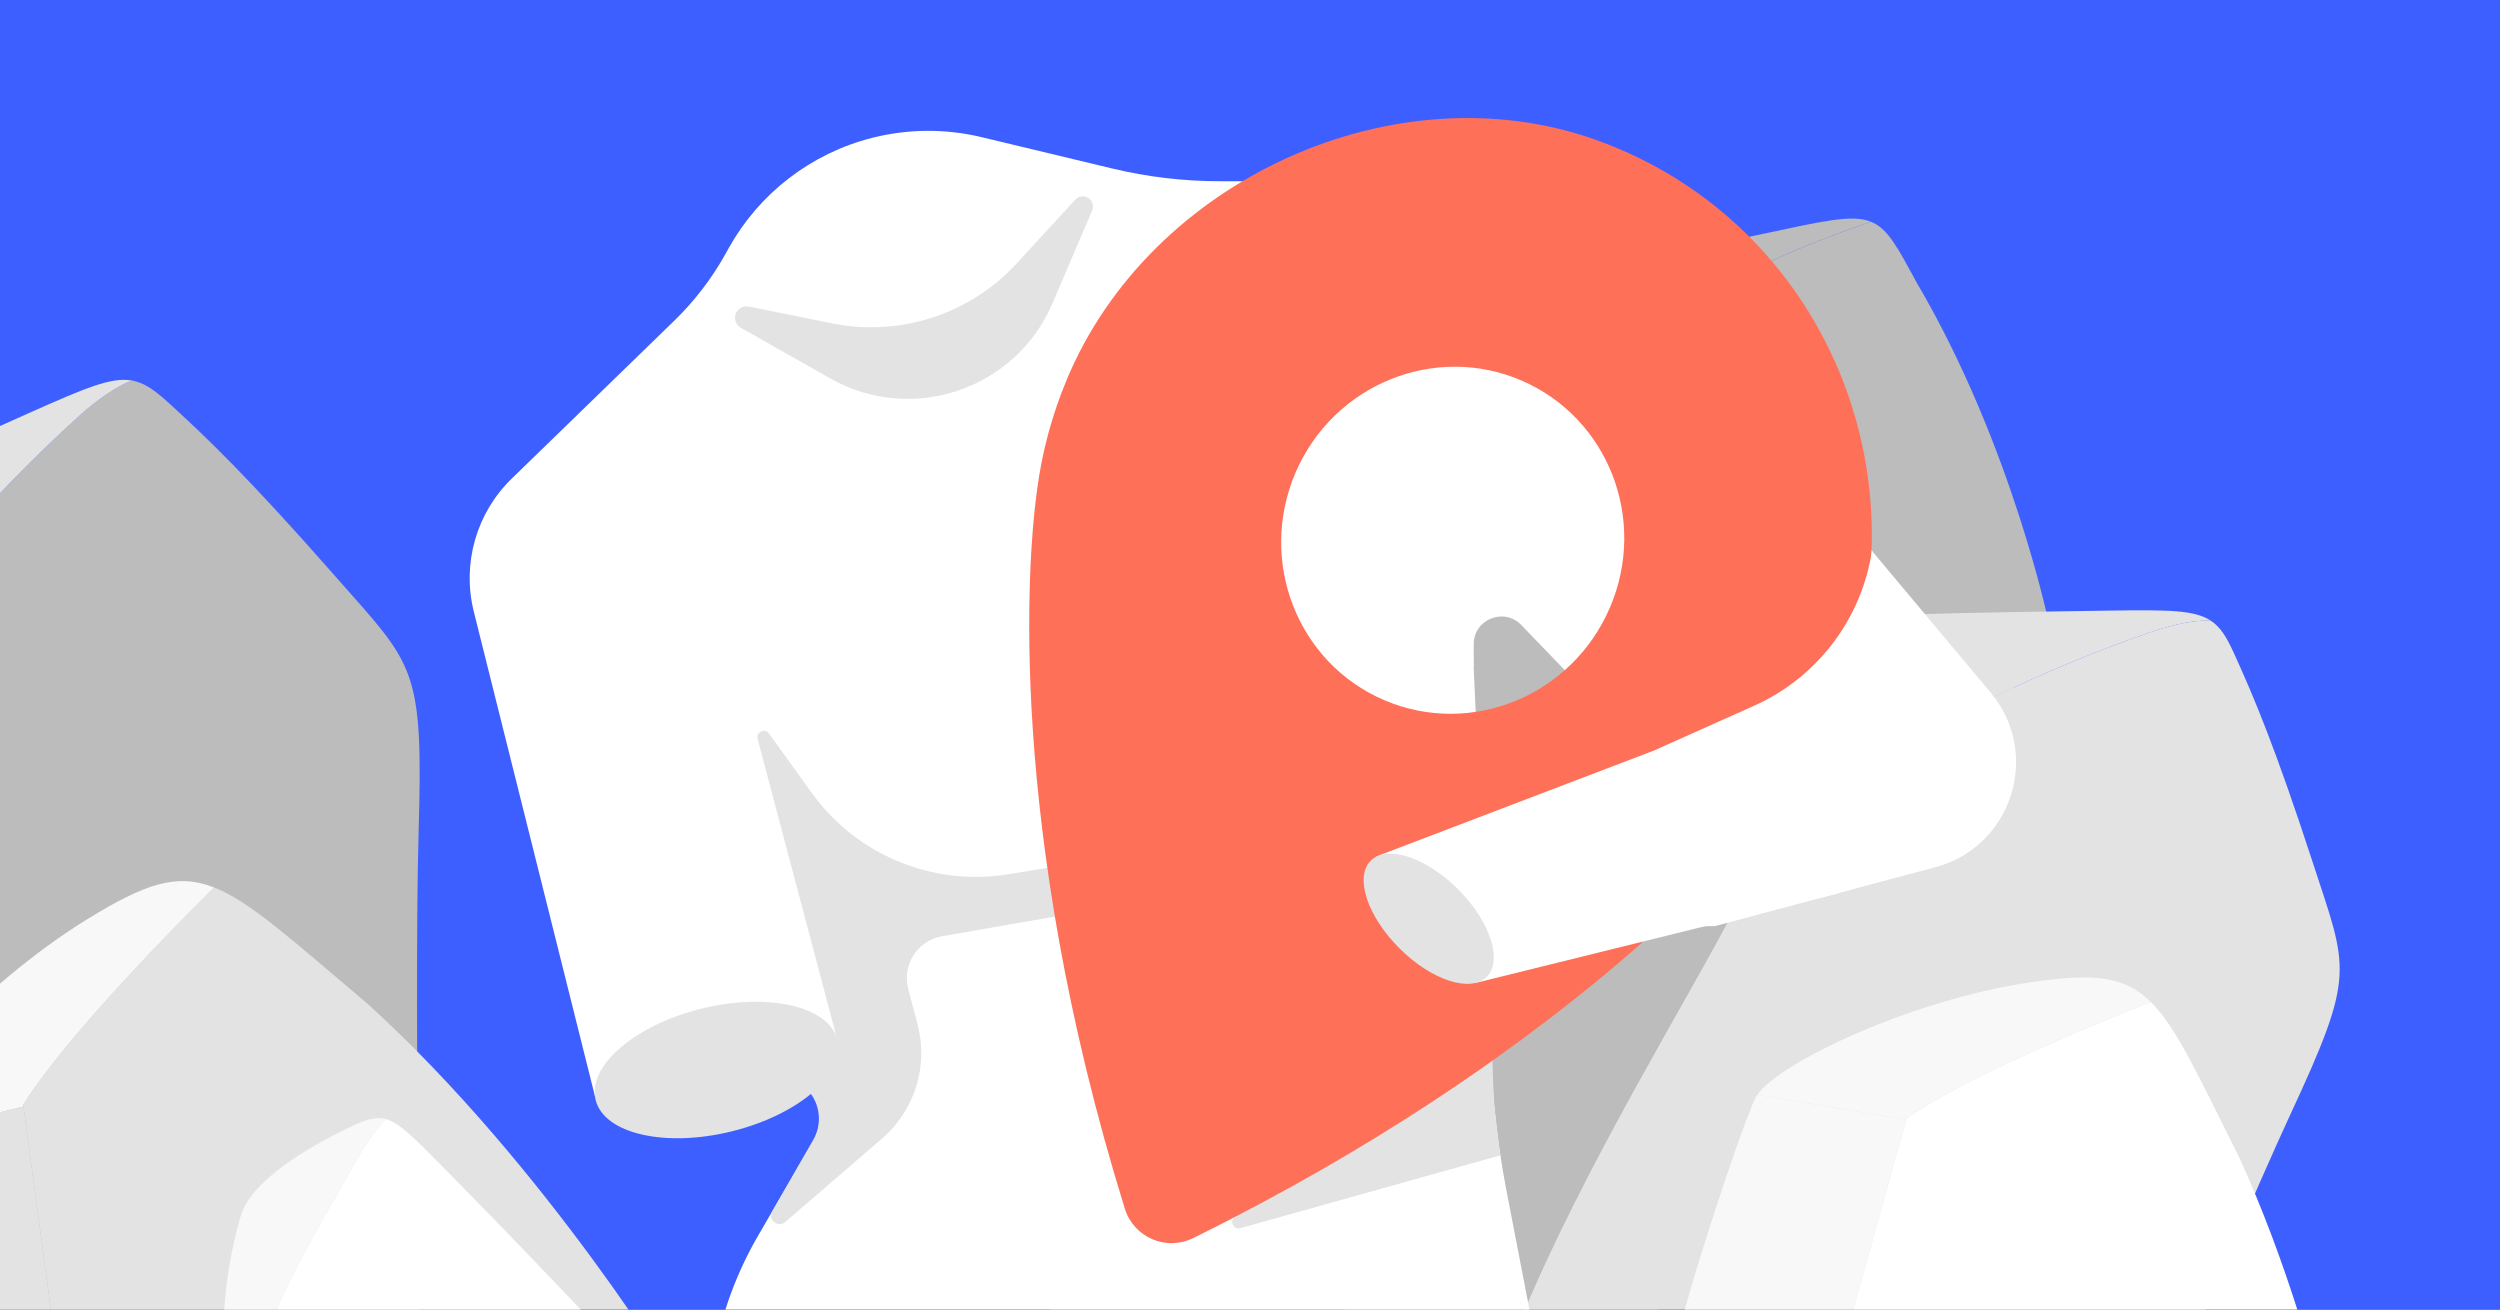
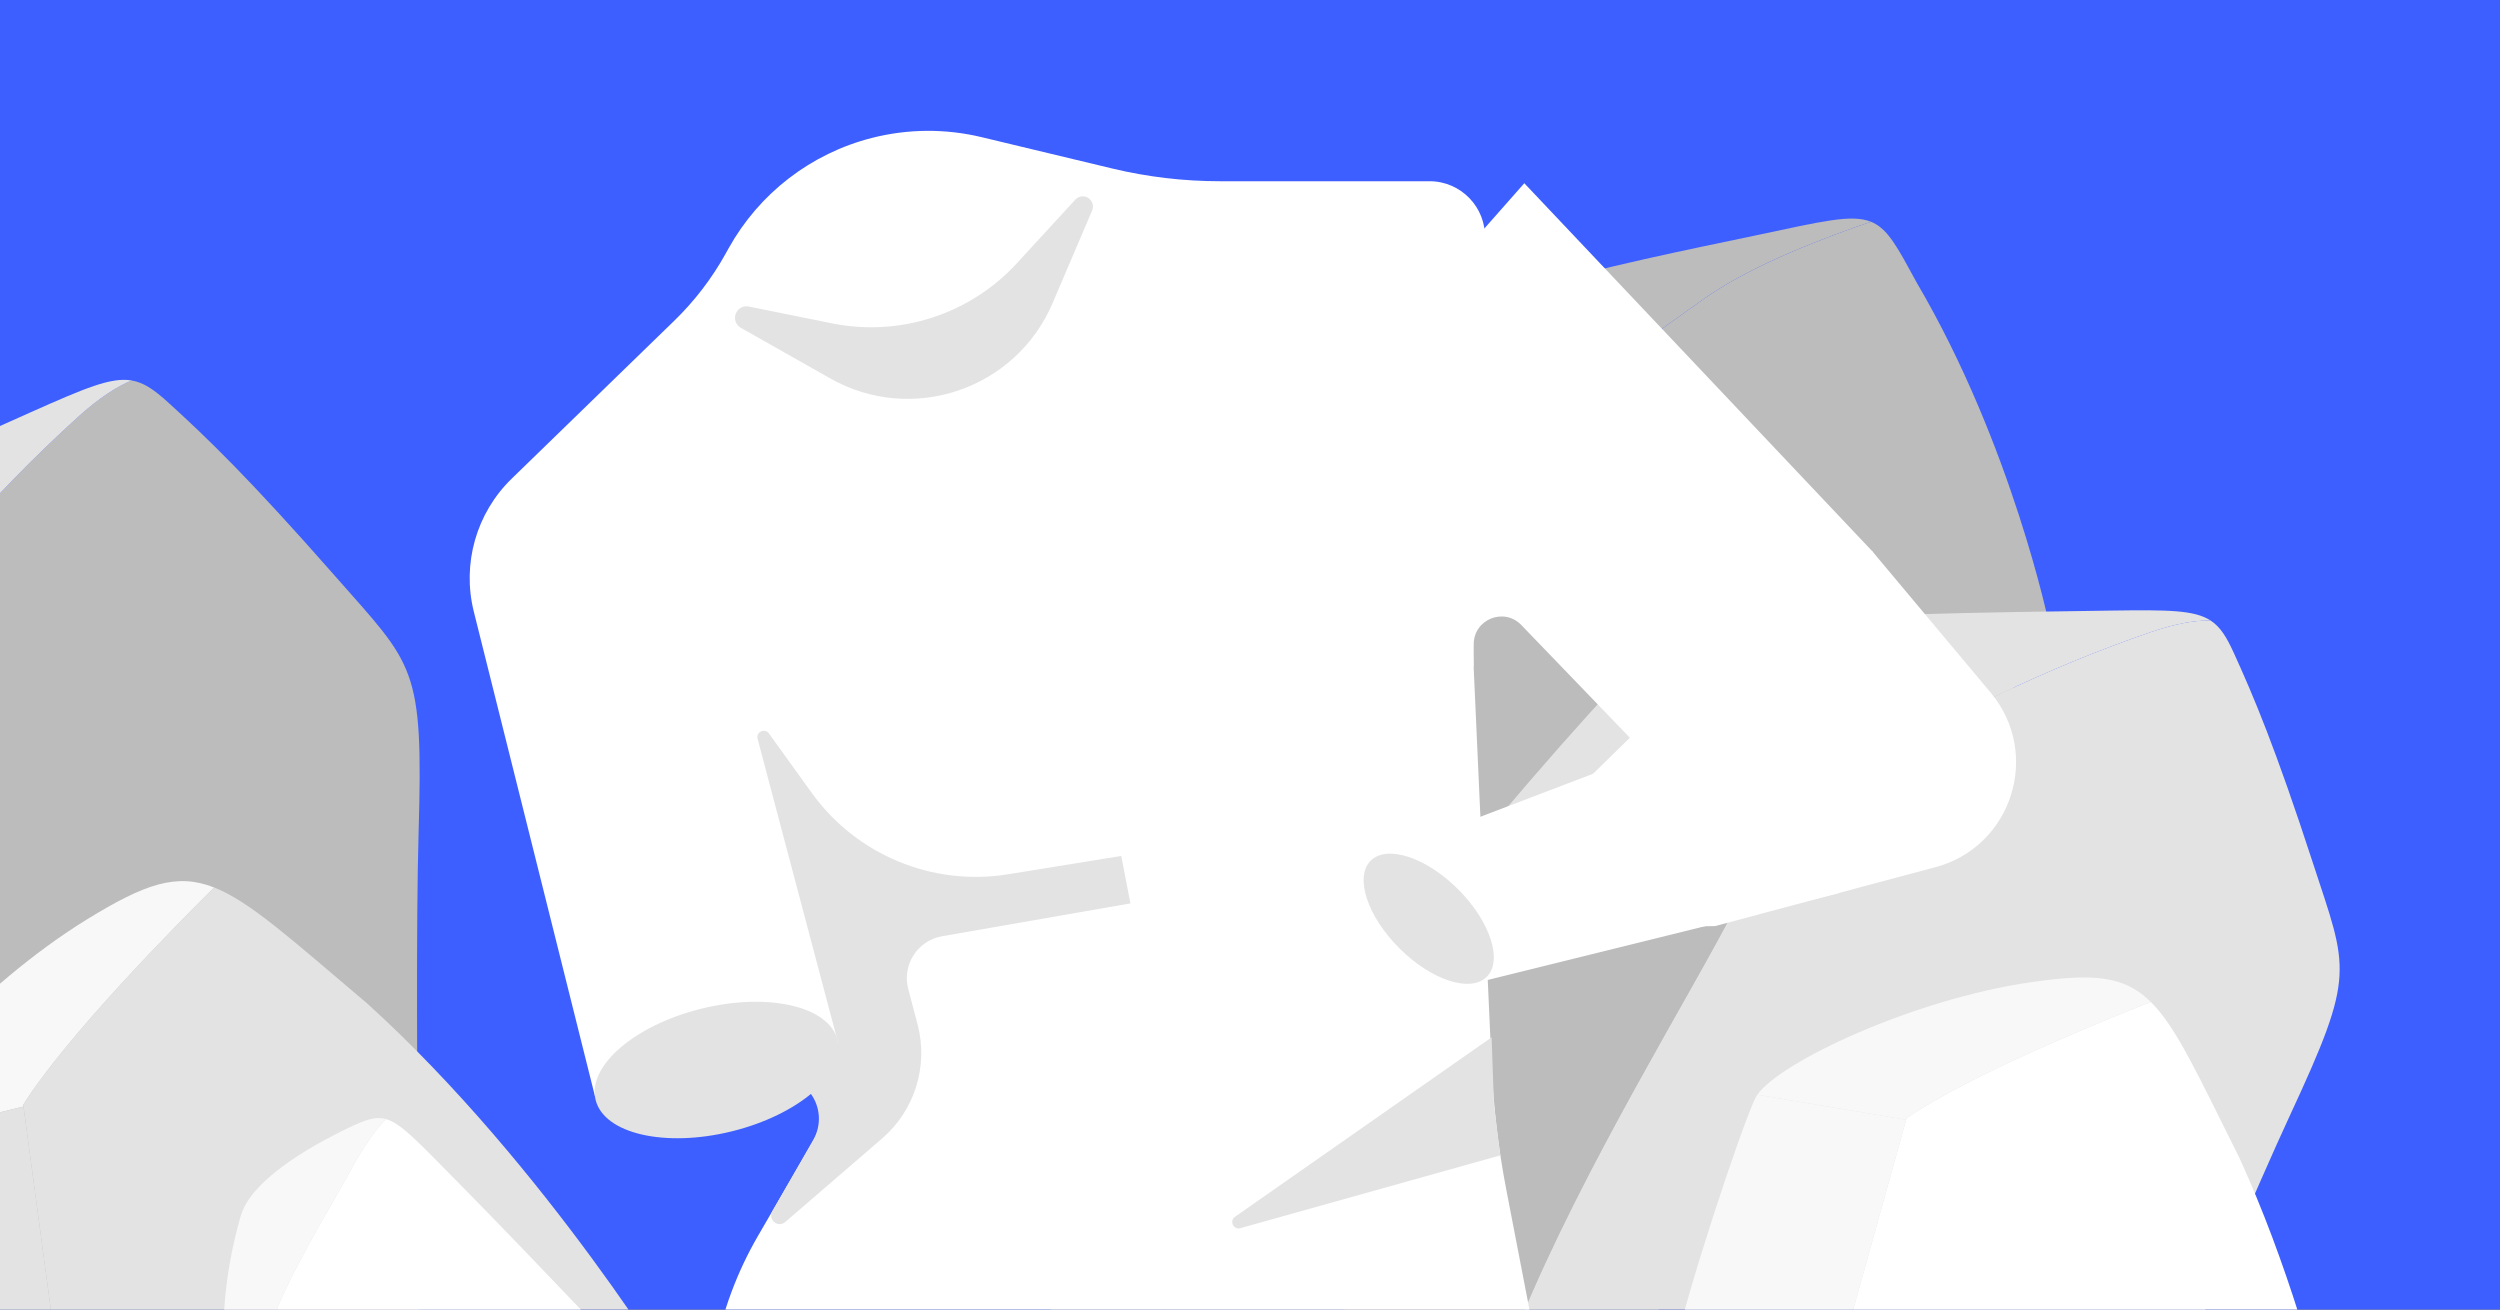
<svg xmlns="http://www.w3.org/2000/svg" width="945" height="495" viewBox="0 0 945 495" fill="none">
  <rect x="0" y="0" width="945" height="495" fill="#333333" stroke="none" />
  <g clip-path="url(#clip0_12366_158)">
    <rect width="945" height="495" fill="#3E5FFF" />
    <path d="M457.34 391.727C477.89 321.759 484.067 287.169 497.949 239.488C521.482 209.321 571.603 163.834 644.8 112.467C662.858 99.797 691.709 89.074 707.24 83.827C713.663 86.424 717.208 93.427 724.649 107.062C760.642 168.397 774.647 236.382 774.647 236.382L543.366 641.452L450.338 640.592C447.828 606.652 438.089 474.577 438.089 466.189C438.089 456.554 438.72 461.047 457.34 391.727Z" fill="#BCBCBC" />
    <path d="M487.999 149.04C528.66 115.714 615.985 99.042 663.315 89.057C688.638 83.704 699.835 80.844 707.24 83.827C691.709 89.075 662.841 99.797 644.801 112.468C571.62 163.834 521.482 209.304 497.949 239.488C490.982 213.165 486.63 168.379 485.156 151.392C486.103 150.532 487.051 149.724 487.999 149.058V149.04Z" fill="#BCBCBC" />
    <path d="M440.002 249.702C450.759 214.902 467.519 167.502 485.156 151.374C486.63 168.344 490.982 213.13 497.949 239.471C484.068 287.152 477.873 321.741 457.34 391.71C439.405 458.537 438.159 456.782 438.089 465.188C428.911 467.312 408.115 472.524 397.094 475.297C400.148 415.401 428.805 286.011 440.019 249.702H440.002Z" fill="#BCBCBC" />
    <path d="M438.071 465.188V466.189C438.071 474.577 447.811 606.652 450.321 640.592L403.394 640.171C403.394 640.171 396.971 549.003 396.971 477.104C397.006 476.507 397.024 475.911 397.059 475.297C408.08 472.524 428.875 467.312 438.054 465.188H438.071Z" fill="#BCBCBC" />
    <path d="M648.959 356.085C671.107 315.634 671.107 308.895 699.343 293.487C735.284 271.024 773.822 252.405 812.974 238.927C822.626 235.61 829.979 234.434 835.577 234.54C839.298 236.961 841.649 240.805 844.422 246.894C851.968 263.478 860.041 282.519 874.291 326.234C887.54 366.86 890.664 367.65 865.622 421.561C840.579 475.49 772.225 642.084 772.225 642.084H532.959C537.013 624.131 549.07 572.94 566.145 521.714C585.396 464.89 626.812 396.536 648.959 356.085Z" fill="#E3E3E3" />
    <path d="M616.546 253.054C631.305 238.927 630.129 241.05 653.575 236.663C677.003 232.276 763.398 231.293 798.057 230.802C819.625 230.503 829.453 230.573 835.595 234.557C829.997 234.452 822.661 235.628 812.992 238.944C773.839 252.422 735.301 271.042 699.361 293.505C694.254 296.295 690.077 298.787 686.515 301.261C661.086 306.614 590.573 322.356 539.593 341.976C555.773 320.636 601.998 266.97 616.546 253.054Z" fill="#E3E3E3" />
    <path d="M507.408 457.853C509.97 433.459 523.448 363.473 538.856 342.941C539.084 342.642 539.347 342.309 539.576 341.993C590.556 322.356 661.068 306.632 686.497 301.279C670.37 312.475 667.088 322.987 648.942 356.12C626.795 396.571 585.379 464.925 566.127 521.749C563.004 531.085 560.073 540.422 557.318 549.547C547.385 534.841 521.324 495.97 507.004 471.682C506.952 466.785 507.057 462.117 507.39 457.87L507.408 457.853Z" fill="#BCBCBC" />
-     <path d="M557.335 549.53C544.946 590.507 536.276 627.413 532.977 642.102H531.485C531.485 642.102 522.184 572.765 516.393 547.09C511.602 525.768 507.25 495.636 507.022 471.682C521.342 495.952 547.402 534.823 557.335 549.547V549.53Z" fill="#BCBCBC" />
+     <path d="M557.335 549.53C544.946 590.507 536.276 627.413 532.977 642.102C531.485 642.102 522.184 572.765 516.393 547.09C511.602 525.768 507.25 495.636 507.022 471.682C521.342 495.952 547.402 534.823 557.335 549.547V549.53Z" fill="#BCBCBC" />
    <path d="M720.688 422.666C744.484 406.275 795.675 385.55 813.014 378.74C822.754 388.392 830.931 406.573 846.533 437.758C882.157 515.764 894.688 607.564 894.688 607.564C894.688 607.564 807.258 612.18 716.476 612.425L698.874 500.988L720.705 422.666H720.688Z" fill="white" />
    <path d="M767.544 371.3C791.095 367.877 802.888 368.702 812.996 378.723C795.658 385.532 744.484 406.257 720.67 422.648L720.494 423.263L664.267 413.804C672.954 401.396 722.986 377.793 767.526 371.3H767.544Z" fill="#F8F8F8" />
    <path d="M632.731 511.412C637.294 489.195 657.791 427.124 663.477 415.173C663.688 414.734 663.969 414.278 664.302 413.821L720.53 423.28L698.891 500.918L629.467 530.892C630.537 523.328 631.661 516.624 632.731 511.43V511.412Z" fill="#F8F8F8" />
    <path d="M-82.349 342.027C-77.654 292.924 -80.498 286.301 -59.249 259.241C-33.407 221.995 -3.389 187.431 29.402 157.661C37.489 150.328 44.219 146.069 49.766 143.81C54.444 144.62 58.377 147.405 63.672 152.219C78.088 165.334 94.058 180.64 126.512 217.59C156.68 251.927 160.083 251.384 158.224 314.938C156.371 378.509 159.501 571.088 159.501 571.088L-75.653 672.067C-79.246 652.712 -89.001 597.313 -93.838 539.76C-98.9 475.788 -87.043 391.129 -82.349 342.027Z" fill="#BCBCBC" />
    <path d="M-157.688 254.445C-149.145 234.332 -149.404 236.916 -128.213 222.709C-107.039 208.509 -22.544 171.082 11.313 155.971C32.384 146.575 42.072 142.497 49.79 143.82C44.244 146.079 37.531 150.33 29.427 157.671C-3.364 187.441 -33.382 222.005 -59.225 259.25C-63.066 264.148 -66.12 268.36 -68.576 272.295C-91.309 288.288 -153.967 333.518 -195.791 374.316C-188.894 346.514 -166.113 274.263 -157.688 254.445Z" fill="#E3E3E3" />
    <path d="M-178.518 501.786C-186.295 476.73 -202.586 402.258 -196.108 375.576C-196.009 375.186 -195.891 374.748 -195.8 374.341C-153.984 333.525 -91.319 288.312 -68.586 272.32C-79.712 290.13 -78.5 301.847 -82.351 342.068C-87.046 391.171 -98.902 475.83 -93.841 539.802C-92.971 550.296 -91.911 560.709 -90.767 570.84C-106.736 560.579 -148.754 533.374 -173.079 515.547C-175.197 510.757 -177.063 506.125 -178.528 501.81L-178.518 501.786Z" fill="#BCBCBC" />
    <path d="M8.781 417.618C25.251 391.466 66.815 349.492 80.982 335.482C94.628 340.858 110.339 355.275 138.833 379.34C206.767 440.97 257.825 525.904 257.825 525.904C257.825 525.904 173.845 567.339 84.727 605.894L20.397 503.8L8.798 417.611L8.781 417.618Z" fill="#E3E3E3" />
    <path d="M33.153 347.359C54.855 334.056 66.794 329.89 80.957 335.472C66.79 349.482 25.244 391.448 8.756 417.608L8.843 418.286L-50.411 432.719C-47.109 416.859 -7.898 372.546 33.136 347.366L33.153 347.359Z" fill="#F8F8F8" />
    <path d="M-40.21 541.96C-45.102 518.199 -51.153 448.543 -50.609 434.398C-50.587 433.878 -50.504 433.311 -50.369 432.722L8.885 418.288L20.384 503.724L-35.197 562.482C-37.337 554.597 -39.062 547.534 -40.203 541.977L-40.21 541.96Z" fill="#E3E3E3" />
    <path d="M130.816 445.537C137.168 433.596 142.108 426.736 145.93 423.031C151.869 424.73 158.366 432.011 174.218 448.042C200.886 475.036 252.033 529.208 252.033 529.208L111.384 594.14C108.782 577.424 100.709 524.754 100.758 513.927C100.811 501.014 104.124 491.747 130.798 445.545L130.816 445.537Z" fill="white" />
    <path d="M90.996 459.654C94.765 446.453 116.076 433.808 131.721 426.334C138.061 423.305 141.86 421.878 145.923 423.014C142.108 426.736 137.178 433.571 130.808 445.52C110.529 480.642 103.759 494.417 101.649 504.679C96.67 507.736 89.981 511.854 84.268 515.39C83.907 493.238 86.025 477.048 90.989 459.637L90.996 459.654Z" fill="#F8F8F8" />
    <path d="M648.286 350.061L731.633 327.776C760.606 320.029 771.737 284.82 752.482 261.827L707.616 208.252L576.187 69.26L487.571 169.637L557.023 252.014L557.065 243.455C557.11 234.072 568.536 229.495 575.046 236.252L616.099 278.859L541.843 351.568L648.286 350.061Z" fill="white" />
    <path d="M179.108 231.227L224.983 414.728L280.717 403.254C299.421 399.403 317.03 414.588 307.446 431.105L286.506 467.193C278.607 480.805 273.08 495.66 270.159 511.125L248.856 623.904C245.59 641.192 239.216 657.744 230.042 672.756L220.351 688.614C216.424 695.04 215.501 702.861 217.824 710.025C222.092 723.185 234.353 732.098 248.188 732.098H573.587C589.732 732.098 603.864 721.255 608.044 705.66L615.525 677.752C621.258 656.362 619.285 633.637 609.952 613.556L601.838 596.099C597.062 585.823 593.561 575 591.413 563.873L569.385 449.725C566.394 434.229 564.537 418.535 563.826 402.768L555.877 226.29L561.316 90.312C561.792 78.413 552.274 68.507 540.366 68.507H461.092C447.392 68.507 433.739 66.892 420.417 63.694L371.047 51.845C357.426 48.576 343.213 48.67 329.636 52.118C306.578 57.974 286.956 73.083 275.403 93.88L274.286 95.891C269.095 105.234 262.562 113.765 254.895 121.213L193.437 180.916C180.035 193.934 174.576 213.102 179.108 231.227Z" fill="white" />
    <path d="M314.477 122.226L283.042 115.871C281.169 115.492 279.269 116.381 278.359 118.062C277.23 120.145 277.978 122.748 280.039 123.915L313.82 143.038C344.702 160.52 383.924 147.258 397.86 114.621L412.827 79.569C413.614 77.726 412.852 75.589 411.077 74.659C409.536 73.852 407.644 74.181 406.467 75.463L384.369 99.518C366.654 118.802 340.143 127.415 314.477 122.226Z" fill="#E3E3E3" />
    <path d="M316.841 394.355L286.371 279.273C285.686 276.685 289.096 275.074 290.66 277.246L306.844 299.714C323.754 323.193 352.479 335.102 381.042 330.477L423.839 323.547L427.301 341.485L356.103 353.897C346.819 355.515 340.909 364.734 343.315 373.846L346.832 387.165C350.993 402.924 345.802 419.676 333.459 430.32L296.826 461.913C294.086 464.276 290.135 461.016 291.935 457.877L307.416 430.878C310.598 425.328 310.188 418.419 306.371 413.284L302.548 408.141L316.841 394.355Z" fill="#E3E3E3" />
    <path d="M316.609 393.186C319.767 405.995 301.851 421.427 276.592 427.656C251.333 433.884 228.296 428.55 225.138 415.742C221.98 402.933 239.896 387.501 265.155 381.272C290.414 375.044 313.451 380.378 316.609 393.186Z" fill="#E3E3E3" />
    <path d="M563.837 392.102L466.829 459.944C464.604 461.5 466.248 464.976 468.862 464.244L567.077 436.739L564.709 417.467L563.837 392.102Z" fill="#E3E3E3" />
-     <path d="M603.785 53.071C690.039 84.23 730.546 182.124 694.249 266.579C688.196 280.663 680.414 293.467 671.204 304.808C671.051 304.969 670.881 305.235 670.576 305.556C670.424 305.717 670.274 305.936 670.081 306.192C669.67 306.694 669.226 307.21 668.826 307.689C668.839 307.723 668.816 307.712 668.795 307.76C655.302 324.217 588.161 400.309 451.069 467.972C440.828 473.044 428.558 467.771 425.167 456.84C379.916 310.81 388.919 209.732 391.573 188.616C391.584 188.592 391.56 188.582 391.604 188.544C391.68 187.785 391.752 187.166 391.827 186.604C391.879 186.287 391.935 186.028 391.947 185.807C391.994 185.375 392.046 185.058 392.058 184.837C393.89 171.003 397.537 157.214 403.138 143.728C434.68 67.75 527.712 25.579 603.738 53.05L603.785 53.071ZM523.149 264.621C555.972 278.728 594.178 263.107 608.53 229.711C622.883 196.316 607.894 157.917 575.071 143.811C542.249 129.704 504.043 145.326 489.721 178.649C475.399 211.973 490.327 250.515 523.149 264.621Z" fill="#FF7059" />
    <path d="M520.239 323.741L625.127 283.73L663.032 266.783C686.897 256.113 703.69 234.03 707.595 208.181L726.649 241.99L716.269 264.732L695.038 337.606L557.936 371.507L520.239 323.741Z" fill="white" />
    <path d="M561.998 369.229C555.854 375.374 541.049 370.532 528.932 358.414C516.814 346.297 511.972 331.492 518.117 325.348C524.261 319.203 539.066 324.045 551.183 336.162C563.301 348.28 568.143 363.084 561.998 369.229Z" fill="#E3E3E3" />
  </g>
  <defs>
    <clipPath id="clip0_12366_158">
      <rect width="945" height="495" fill="white" />
    </clipPath>
  </defs>
</svg>